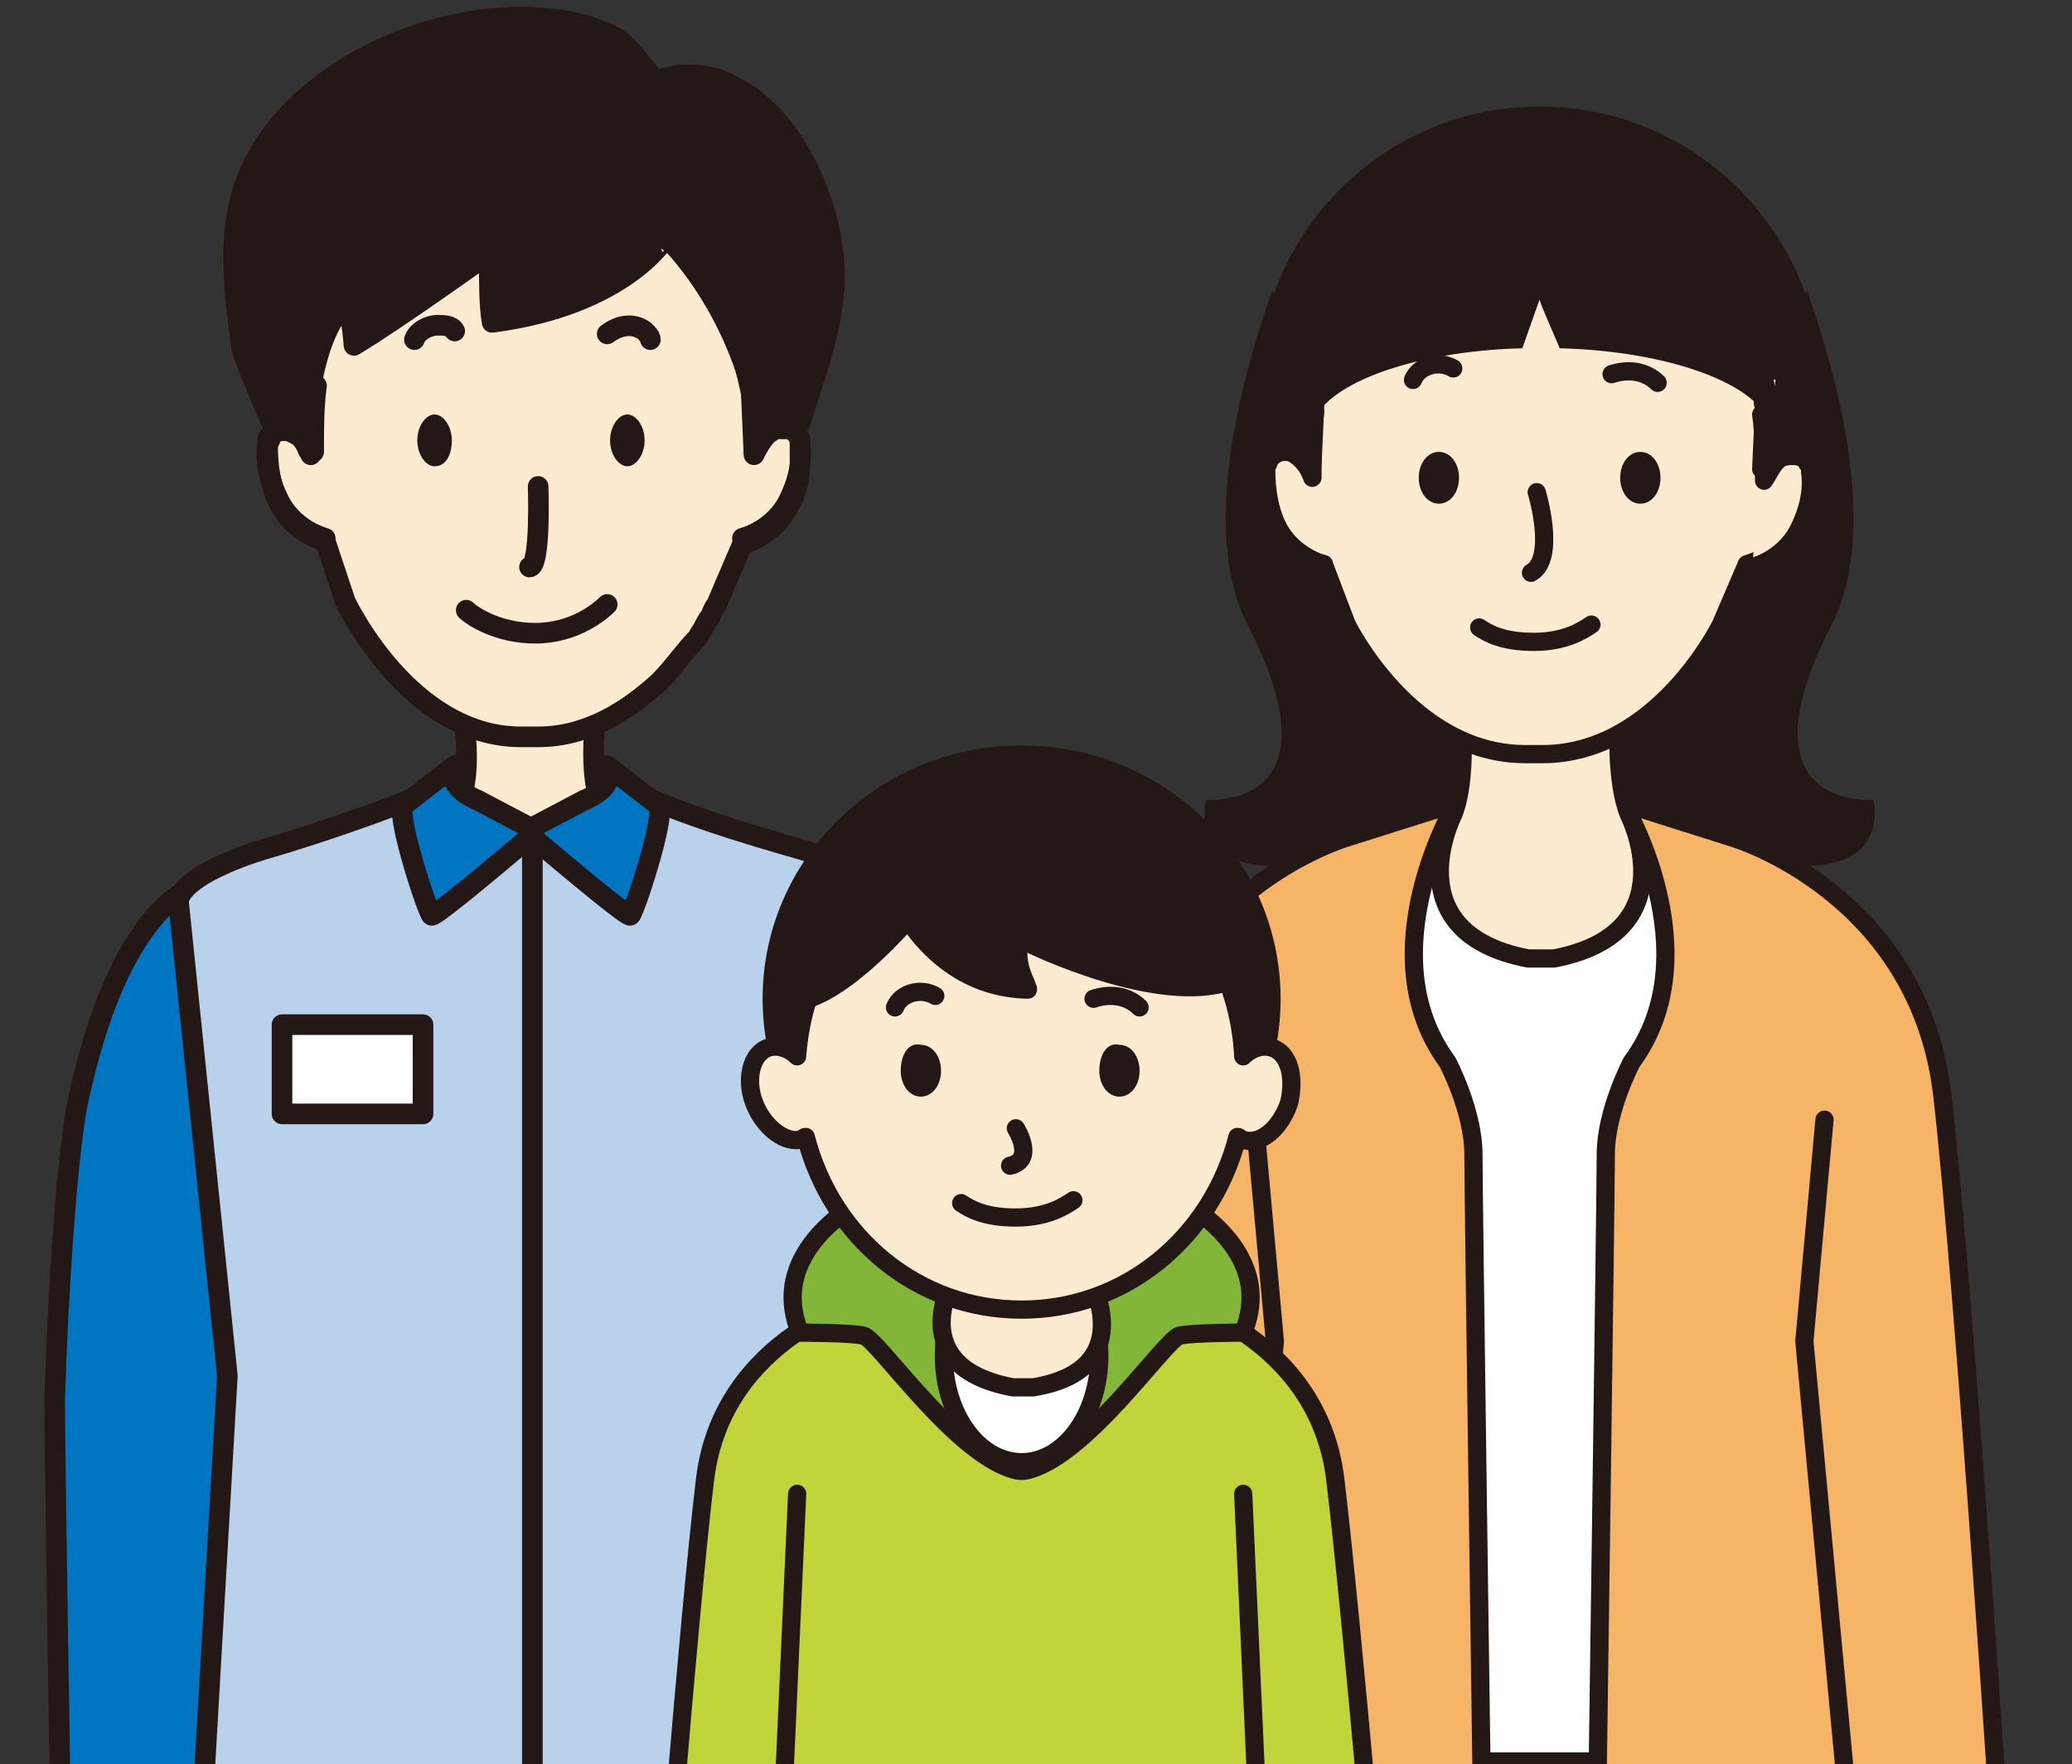
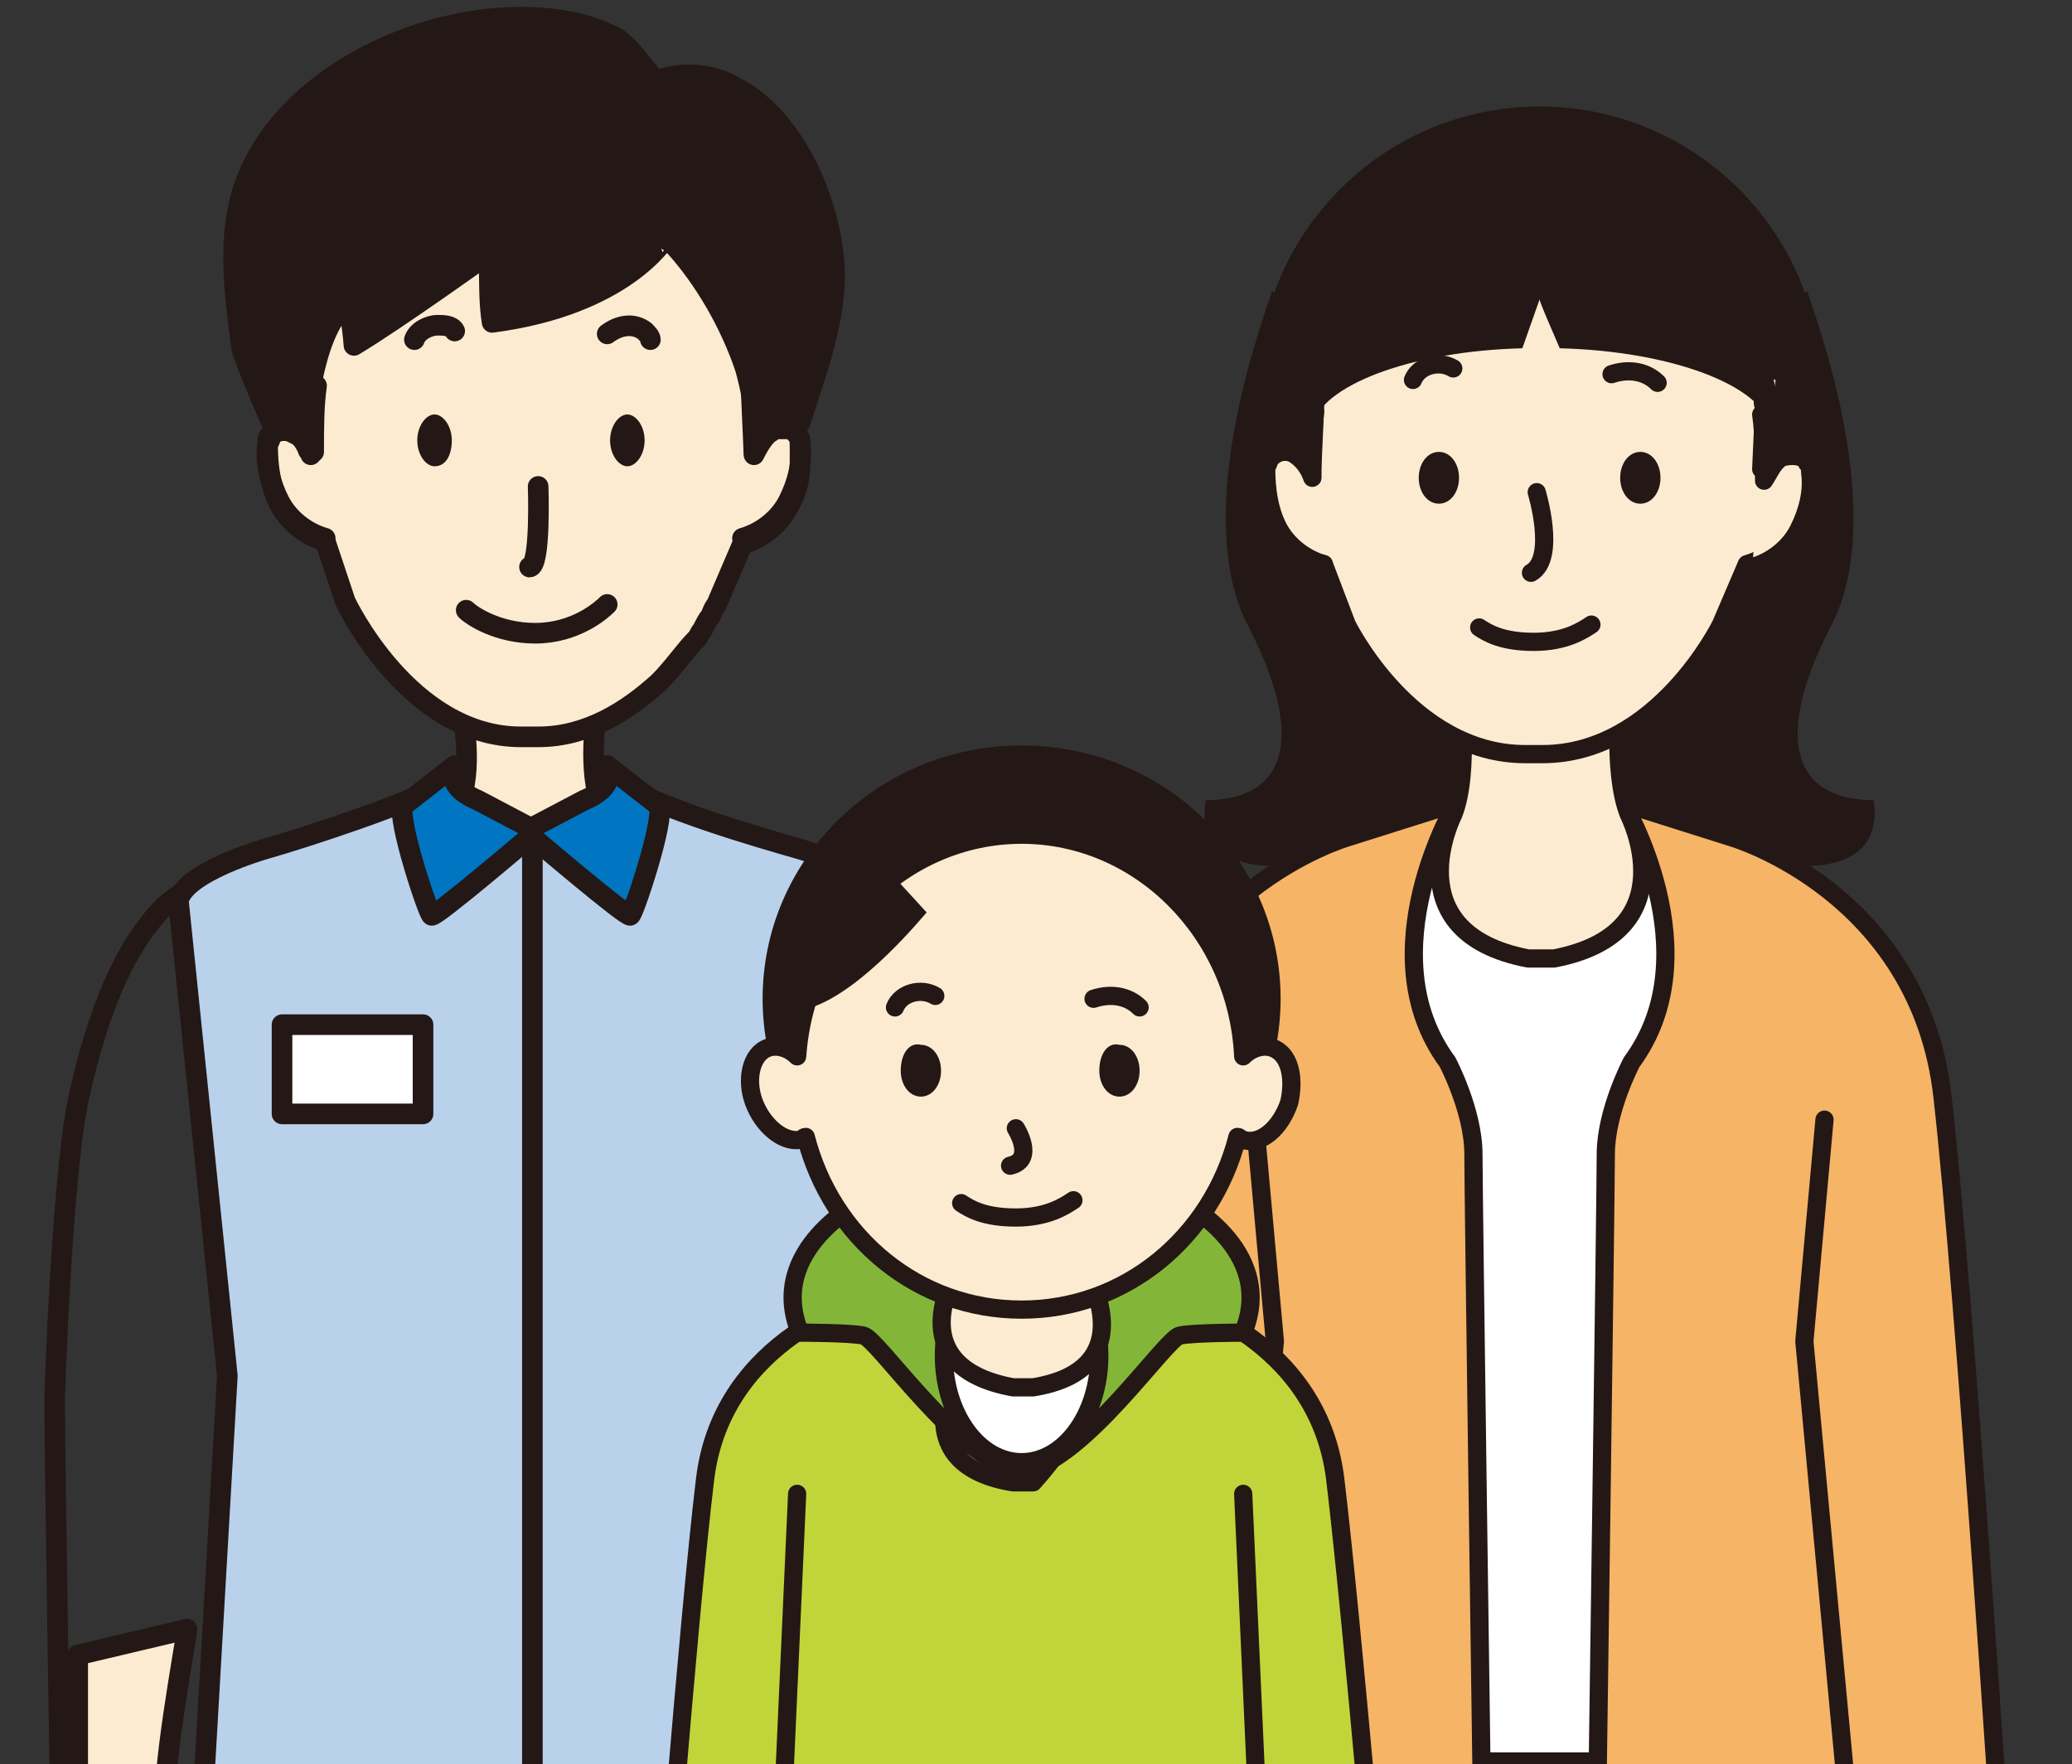
<svg xmlns="http://www.w3.org/2000/svg" xmlns:xlink="http://www.w3.org/1999/xlink" version="1.1" id="_レイヤー_2" x="0px" y="0px" viewBox="0 0 72 61.3" style="enable-background:new 0 0 72 61.3;" xml:space="preserve">
  <rect x="0" y="0" width="72" height="61.3" fill="#333333" stroke="none" />
  <style type="text/css">
	.st0{clip-path:url(#SVGID_00000161614944560394910920000016045567258726879655_);}
	.st1{fill:#FDEBD1;}
	.st2{fill:none;stroke:#231815;stroke-width:0.716;stroke-linecap:round;stroke-linejoin:round;}
	.st3{fill:#FDEBD1;stroke:#231815;stroke-width:0.716;stroke-linecap:round;stroke-linejoin:round;}
	.st4{fill:#231815;}
	.st5{fill:#0075C1;}
	.st6{fill:#BAD1EC;}
	.st7{fill:#FFFFFF;}
	.st8{fill:#FFFFFF;stroke:#231815;stroke-width:0.633;stroke-linecap:round;stroke-linejoin:round;}
	.st9{fill:#FDEBD1;stroke:#231815;stroke-width:0.633;stroke-linecap:round;stroke-linejoin:round;}
	.st10{fill:#F6B467;stroke:#231815;stroke-width:0.633;stroke-linecap:round;stroke-linejoin:round;}
	.st11{fill:none;stroke:#231815;stroke-width:0.633;stroke-linecap:round;stroke-linejoin:round;}
	.st12{fill:#C1D53A;stroke:#231815;stroke-width:0.633;stroke-linecap:round;stroke-linejoin:round;}
	.st13{fill:#83B638;stroke:#231815;stroke-width:0.633;stroke-linecap:round;stroke-linejoin:round;}
</style>
  <g id="illust">
    <g>
      <defs>
        <rect id="SVGID_1_" y="-10.7" width="72" height="72" />
      </defs>
      <clipPath id="SVGID_00000058568399258320101580000001113759852438014617_">
        <use xlink:href="#SVGID_1_" style="overflow:visible;" />
      </clipPath>
      <g style="clip-path:url(#SVGID_00000058568399258320101580000001113759852438014617_);">
        <g>
          <g>
            <path class="st1" d="M16.1,25c0,0,0.4,2.1-0.3,3.2l2.6,2.1h0l2.6-2.1c-0.6-1.1-0.3-3.2-0.3-3.2" />
            <path class="st2" d="M16.1,25c0,0,0.4,2.1-0.3,3.2l2.6,2.1h0l2.6-2.1c-0.6-1.1-0.3-3.2-0.3-3.2" />
            <path class="st3" d="M27.8,15.4c0-0.1,0-0.2-0.1-0.3c0-0.1-0.1-0.1-0.1-0.1c-0.1-0.1-0.2-0.1-0.3-0.1c-0.1,0-0.1,0-0.2,0h0       c-0.1,0-0.2,0-0.3,0.1c-0.2,0.1-0.4,0.4-0.6,0.8l-0.1-2.3c0,0,0.1-0.6,0.1-1.5c0-2.7-0.8-8.2-7.7-8.2c-2.6,0-4.3,0.8-5.5,1.9       c0,0,0,0,0,0C12.6,6,12.2,6.4,11.9,7c-0.1,0.1-0.1,0.2-0.2,0.3c-0.2,0.3-0.3,0.6-0.4,0.9c-0.1,0.2-0.1,0.4-0.2,0.5       c0,0.1-0.1,0.3-0.1,0.4C11,9.3,11,9.5,11,9.7c-0.1,0.4-0.1,0.7-0.2,1.1c0,0.2,0,0.5,0,0.7c0,0.1,0,0.3,0,0.4       c0,0.9,0.1,1.5,0.1,1.5l-0.1,2.1v0v0l0-0.1c0,0.1,0,0.2,0,0.4c0-0.1-0.1-0.1-0.1-0.2c-0.1-0.2-0.2-0.4-0.4-0.5l-0.2-0.1       c0,0,0,0,0,0l0,0h0l0,0l0,0c-0.3-0.1-0.6,0-0.7,0.2c0,0.1-0.1,0.2-0.1,0.3c0,0.7,0.1,1.4,0.4,2c0.3,0.6,0.9,1.1,1.6,1.3       l0.7,2.1c0,0,2.2,4.7,6.1,4.7l0.3,0l0.3,0c1.7,0,3.1-0.9,4.2-1.9c0,0,0,0,0,0c0.5-0.5,0.9-1.1,1.3-1.5c0.1-0.1,0.1-0.2,0.2-0.3       c0.1-0.2,0.2-0.4,0.3-0.5c0.1-0.3,0.2-0.4,0.2-0.4l0.9-2.1c0.7-0.2,1.3-0.7,1.6-1.3c0.3-0.5,0.4-1,0.4-1.5       C27.8,15.7,27.8,15.5,27.8,15.4z" />
            <path class="st4" d="M17.1,11.2C17,10.6,17,9.8,17,8.8c0,0-3.2,2.3-4.7,3.2c0,0-0.1-1.4-0.3-1.4c-1.2,1-1.4,4.4-1.4,4.4       l-1.2-0.4c0,0-0.8-1.8-1-2.5C8.2,10.6,8,9.1,8.2,7.7C8.8,2.9,15,0,19.5,0.7c0.7,0.1,1.3,0.3,1.9,0.6c0.6,0.4,0.9,1,1.4,1.5       c0.3-0.1,0.7-0.2,1.1-0.2c0.5,0,1.1,0.1,1.6,0.4c2.2,1.1,3.5,4.3,3.5,6.6c0,1.7-0.7,3.5-1.2,5.1c-0.5,0-1.1,0.1-1.5,0.4       c0-0.5-0.2-1.6-0.4-2.3c-0.5-1.5-1.4-3.1-2.5-4.3c-0.1-0.1-0.3-0.2-0.3-0.2S21.7,10.6,17.1,11.2" />
            <path class="st2" d="M17.1,11.2C17,10.6,17,9.8,17,8.8c0,0-3.2,2.3-4.7,3.2c0,0-0.1-1.4-0.3-1.4c-1.2,1-1.4,4.4-1.4,4.4       l-1.2-0.4c0,0-0.8-1.8-1-2.5C8.2,10.6,8,9.1,8.2,7.7C8.8,2.9,15,0,19.5,0.7c0.7,0.1,1.3,0.3,1.9,0.6c0.6,0.4,0.9,1,1.4,1.5       c0.3-0.1,0.7-0.2,1.1-0.2c0.5,0,1.1,0.1,1.6,0.4c2.2,1.1,3.5,4.3,3.5,6.6c0,1.7-0.7,3.5-1.2,5.1c-0.5,0-1.1,0.1-1.5,0.4       c0-0.5-0.2-1.6-0.4-2.3c-0.5-1.5-1.4-3.1-2.5-4.3c-0.1-0.1-0.3-0.2-0.3-0.2S21.7,10.6,17.1,11.2L17.1,11.2z" />
            <path class="st2" d="M25.8,18.7c0.7-0.2,1.3-0.7,1.6-1.3c0.3-0.6,0.5-1.3,0.4-2c0-0.1,0-0.2-0.1-0.3c-0.1-0.3-0.6-0.3-0.9-0.2       c-0.3,0.2-0.4,0.5-0.6,0.8c0-0.8,0-1.6-0.1-2.3" />
            <path class="st2" d="M11.3,18.7c-0.7-0.2-1.3-0.7-1.6-1.3c-0.3-0.6-0.5-1.3-0.4-2c0-0.1,0-0.2,0.1-0.3c0.1-0.3,0.6-0.3,0.9-0.2       c0.3,0.2,0.4,0.5,0.6,0.8c0-0.8,0-1.6,0.1-2.3" />
            <path class="st2" d="M22.6,11.8c0-0.1-0.1-0.2-0.2-0.3c-0.4-0.3-0.9-0.2-1.3,0.1" />
            <path class="st2" d="M15.8,11.5c-0.1-0.2-0.4-0.2-0.6-0.2c-0.3,0-0.7,0.2-0.8,0.5" />
            <g>
              <path class="st3" d="M6.5,56.6c0,0.2-1,5.5-0.7,6.3s2.1,5,2.1,5.8c0,0.5-0.3,1.8-0.5,2.6c-0.1,0.4-0.5,0.6-0.8,0.5l0,0        c-0.3-0.1-0.5-0.4-0.5-0.7l0-2.1c0-0.3-0.1-0.5-0.4-0.6c-0.4-0.2-0.8-0.3-0.9,0.1c-0.1,0.6-0.1,2.6-0.1,3.2c0,0.1,0,0.2,0,0.3        l0.6,1.5c0.1,0.4-0.1,0.8-0.4,0.9c-0.4,0.1-0.8,0.2-0.8,0.1c0-0.2-1.8-3.4-1.8-3.6c0-0.2,0.4-8.2,0.4-8.2l0-5.2L6.5,56.6        L6.5,56.6z" />
              <g>
-                 <path class="st5" d="M8.1,32.8c-0.4-1.5-1-2.7-2.5-1.2c-1.6,1.7-2.4,4.4-2.9,6.7c-0.4,2-0.7,7-0.8,10.3         c0,2.1,0.2,14.1,0.2,14.1L8.5,63c0,0,0.5-10.8,0.5-11.1c0.2-2.6,0.1-9.4,0.1-9.4s-0.2-4.2-0.5-7.2         C8.4,34.6,8.3,33.6,8.1,32.8" />
                <path class="st2" d="M8.1,32.8c-0.4-1.5-1-2.7-2.5-1.2c-1.6,1.7-2.4,4.4-2.9,6.7c-0.4,2-0.7,7-0.8,10.3         c0,2.1,0.2,14.1,0.2,14.1L8.5,63c0,0,0.5-10.8,0.5-11.1c0.2-2.6,0.1-9.4,0.1-9.4s-0.2-4.2-0.5-7.2         C8.4,34.6,8.3,33.6,8.1,32.8L8.1,32.8z" />
              </g>
            </g>
            <g>
              <path class="st3" d="M30.5,56.6c0,0.2,1,5.5,0.7,6.3s-2.1,5-2.1,5.8c0,0.5,0.3,1.8,0.5,2.6c0.1,0.4,0.5,0.6,0.8,0.5l0,0        c0.3-0.1,0.5-0.4,0.5-0.7l0-2.1c0-0.3,0.1-0.5,0.4-0.6c0.4-0.2,0.8-0.3,0.9,0.1c0.1,0.6,0.1,2.6,0.1,3.2c0,0.1,0,0.2,0,0.3        l-0.6,1.5c-0.1,0.4,0.1,0.8,0.4,0.9c0.4,0.1,0.8,0.2,0.8,0.1c0-0.2,1.8-3.4,1.8-3.6s-0.4-8.2-0.4-8.2l0-5.2L30.5,56.6        L30.5,56.6z" />
              <g>
                <path class="st5" d="M28.8,32.8c0.4-1.5,1-2.7,2.5-1.2c1.6,1.7,2.4,4.4,2.9,6.7c0.4,2,0.7,7,0.8,10.3         c0,2.1-0.2,14.1-0.2,14.1L28.5,63c0,0-0.5-10.8-0.5-11.1c-0.2-2.6-0.1-9.4-0.1-9.4s0.2-4.2,0.5-7.2         C28.5,34.6,28.6,33.6,28.8,32.8" />
                <path class="st2" d="M28.8,32.8c0.4-1.5,1-2.7,2.5-1.2c1.6,1.7,2.4,4.4,2.9,6.7c0.4,2,0.7,7,0.8,10.3         c0,2.1-0.2,14.1-0.2,14.1L28.5,63c0,0-0.5-10.8-0.5-11.1c-0.2-2.6-0.1-9.4-0.1-9.4s0.2-4.2,0.5-7.2         C28.5,34.6,28.6,33.6,28.8,32.8z" />
              </g>
            </g>
            <path class="st6" d="M6.2,31.3c0.2-1,3-1.8,3-1.8c1.4-0.4,5.1-1.6,6.5-2.4c0,0-0.5,0.1-0.7,0.4c-0.1,0.1,3.5,1.3,3.5,1.3       s3.5-1.2,3.5-1.3c-0.1-0.2-0.7-0.4-0.7-0.4c1.6,1,5.1,2,6.5,2.4c0,0,2.8,0.8,3,1.8l-1.6,16.5L30,63.4c0,0-9.8,0.4-10.3,0.4       h-2.2C16.9,63.8,7,63.4,7,63.4l0.9-15.6L6.2,31.3L6.2,31.3z" />
            <path class="st2" d="M6.2,31.3c0.2-1,3-1.8,3-1.8c1.4-0.4,5.1-1.6,6.5-2.4c0,0-0.5,0.1-0.7,0.4c-0.1,0.1,3.5,1.3,3.5,1.3       s3.5-1.2,3.5-1.3c-0.1-0.2-0.7-0.4-0.7-0.4c1.6,1,5.1,2,6.5,2.4c0,0,2.8,0.8,3,1.8l-1.6,16.5L30,63.4c0,0-9.8,0.4-10.3,0.4       h-2.2C16.9,63.8,7,63.4,7,63.4l0.9-15.6C7.9,47.8,6.2,31.3,6.2,31.3z" />
            <line class="st2" x1="18.5" y1="63.8" x2="18.5" y2="29.3" />
            <rect x="9.8" y="35.6" class="st7" width="4.9" height="3.1" />
            <rect x="9.8" y="35.6" class="st2" width="4.9" height="3.1" />
            <path class="st5" d="M21.1,26.6c0,0,0.4,0.7-0.8,1.2l-1.9,1V29c0,0,3.4,2.9,3.5,2.8c0.1,0,1.2-3.3,1-3.8L21.1,26.6L21.1,26.6z" />
            <path class="st2" d="M21.1,26.6c0,0,0.4,0.7-0.8,1.2l-1.9,1V29c0,0,3.4,2.9,3.5,2.8c0.1,0,1.2-3.3,1-3.8L21.1,26.6L21.1,26.6z" />
            <path class="st5" d="M15.8,26.6c0,0-0.4,0.7,0.8,1.2l1.9,1V29c0,0-3.4,2.9-3.5,2.8c-0.1,0-1.2-3.3-1-3.8       C13.9,28,15.8,26.6,15.8,26.6z" />
            <path class="st2" d="M15.8,26.6c0,0-0.4,0.7,0.8,1.2l1.9,1V29c0,0-3.4,2.9-3.5,2.8c-0.1,0-1.2-3.3-1-3.8L15.8,26.6L15.8,26.6z" />
            <path class="st4" d="M21.2,15.3c0,0.5,0.3,0.9,0.6,0.9s0.6-0.4,0.6-0.9s-0.3-0.9-0.6-0.9S21.2,14.8,21.2,15.3" />
            <path class="st4" d="M14.5,15.3c0,0.5,0.3,0.9,0.6,0.9c0.4,0,0.6-0.4,0.6-0.9s-0.3-0.9-0.6-0.9C14.8,14.4,14.5,14.8,14.5,15.3" />
            <path class="st2" d="M21.1,21c-0.2,0.2-1.1,1-2.5,1c-1.3,0-2.2-0.6-2.4-0.8" />
            <path class="st1" d="M18.7,16.9c0,0,0.1,2.8-0.3,2.8" />
            <path class="st2" d="M18.7,16.9c0,0,0.1,2.8-0.3,2.8" />
          </g>
          <g>
            <path class="st4" d="M62.8,10.1c0,0.2,3,7.6,0.8,11.7c-2.1,4.1-1.1,6,1.5,6c0,0,0.7,2.8-3.4,2.2s-6.9-1.6-7.2-2       s-0.8-3.3-0.8-4.1S57,16,57,16S62.8,10.1,62.8,10.1z" />
            <path class="st4" d="M44.2,10.1c0,0.2-3,7.6-0.8,11.7c2.1,4.1,1.1,6-1.5,6c0,0-0.7,2.8,3.4,2.2s6.9-1.6,7.2-2s0.8-3.3,0.8-4.1       S50,16,50,16S44.2,10.1,44.2,10.1z" />
            <g>
              <circle class="st4" cx="53.5" cy="13.5" r="9.8" />
              <rect x="47.5" y="30.5" class="st8" width="11.9" height="30.7" />
              <g>
                <path class="st9" d="M62.6,44.7c0,0.2,3.6,19,3.3,19.8c-0.2,0.8-2,5.4-2,6.2c0,0.5,0.4,1.9,0.6,2.7c0.1,0.4,0.5,0.6,0.9,0.5         l0,0c0.3-0.1,0.5-0.4,0.5-0.7l-0.1-2.2c0-0.3,0.1-0.5,0.3-0.7c0.4-0.2,0.9-0.4,0.9,0.1c0.1,0.7,0.3,2.8,0.3,3.3         c0,0.1,0,0.2,0,0.3l-0.5,1.6c-0.1,0.4,0.1,0.8,0.5,0.9c0.4,0.1,0.8,0.2,0.8,0.1c0-0.2,1.7-3.7,1.7-3.8s-0.8-8.6-0.8-8.6         l-1.7-21.3L62.6,44.7L62.6,44.7z" />
                <path class="st9" d="M44.4,44.7c0,0.2-3.6,19-3.3,19.8c0.2,0.8,2,5.4,2,6.2c0,0.5-0.4,1.9-0.6,2.7c-0.1,0.4-0.5,0.6-0.9,0.5         l0,0c-0.3-0.1-0.5-0.4-0.5-0.7l0.1-2.2c0-0.3-0.1-0.5-0.3-0.7c-0.4-0.2-0.9-0.4-0.9,0.1c-0.1,0.7-0.3,2.8-0.3,3.3         c0,0.1,0,0.2,0,0.3l0.5,1.6c0.1,0.4-0.1,0.8-0.5,0.9c-0.4,0.1-0.8,0.2-0.8,0.1c0-0.2-1.7-3.7-1.7-3.8s0.8-8.6,0.8-8.6         l1.7-21.3L44.4,44.7L44.4,44.7z" />
              </g>
              <g>
                <g>
                  <path class="st10" d="M69.6,65.3c0,0-1.3-20.1-2.1-27.2c-0.8-7.1-7.3-9-7.3-9l-3.8-1.2c0,0,3.1,5.2,0.3,9          c0,0-0.9,1.7-0.9,3.2s-0.3,22.8-0.3,22.8l8.1-0.2l0.7,3.2L69.6,65.3L69.6,65.3z" />
                  <path class="st11" d="M63.4,38.9l-0.7,7.7l1.5,16c0,0-4.2,0.1-6.9,0.2" />
                </g>
                <g>
                  <path class="st10" d="M37.4,65.3c0,0,1.3-20.1,2.1-27.2c0.8-7.1,7.3-9,7.3-9l3.8-1.2c0,0-3.1,5.2-0.3,9c0,0,0.9,1.7,0.9,3.2          c0,1.4,0.3,22.8,0.3,22.8l-8.1-0.2l-0.7,3.2L37.4,65.3L37.4,65.3z" />
                  <path class="st11" d="M43.6,38.9l0.7,7.7l-1.5,16c0,0,4.2,0.1,6.9,0.2" />
                </g>
              </g>
              <path class="st9" d="M56.6,28.3c-0.6-1.5-0.3-4.4-0.2-4.5h-5.7c0,0.1,0.4,3-0.2,4.5c0,0-2.1,4.1,2.6,5h0.9        C58.7,32.4,56.6,28.3,56.6,28.3L56.6,28.3z" />
              <g>
                <path class="st1" d="M62.3,15.7l-0.8,0.6v-1.9c0,0,0.1-0.5,0.2-1.2c-1-0.3-1.9-1-2.7-2.1c-0.2-0.3-1.1-1.2-0.8-1.2         c-0.4-0.2-0.9-0.3-1.3-0.4c-1-0.2-2.1-0.3-3.2-0.2c-1.6,0.1-4,0.2-4.9,1.5c-0.8,1.2-1.9,1.9-3,2.1c0,0.4,0,0.8,0,1.2         l-0.1,2.2l0-0.1c0,0.1,0,0.2,0,0.4c-0.1-0.3-0.3-0.6-0.5-0.7l-0.2-0.1c-0.3-0.1-0.6,0-0.8,0.2c0,0.1-0.1,0.2-0.1,0.3         c0,0.7,0.1,1.4,0.4,2c0.3,0.6,0.9,1.1,1.6,1.3l0.8,2.1c0,0,2.2,4.5,6.2,4.5l0.3,0l0.3,0c4,0,6.2-4.5,6.2-4.5l0.9-2.1         c0.7-0.2,1.3-0.7,1.6-1.3c0.3-0.6,0.5-1.3,0.4-2c0-0.1,0-0.2-0.1-0.3C62.8,15.8,62.6,15.7,62.3,15.7L62.3,15.7z" />
                <path class="st11" d="M45.7,14.1C45.7,14.1,45.7,14.1,45.7,14.1l-0.1,2.2l0-0.1c0,0.1,0,0.2,0,0.4c-0.1-0.3-0.3-0.6-0.5-0.7         l-0.2-0.1l0,0c-0.3-0.1-0.6,0-0.8,0.2c0,0.1-0.1,0.2-0.1,0.3c0,0.7,0.1,1.4,0.4,2c0.3,0.6,0.9,1.1,1.6,1.3l0.8,2.1         c0,0,2.2,4.5,6.2,4.5l0.3,0l0.3,0c4,0,6.2-4.5,6.2-4.5l0.9-2.1c0.7-0.2,1.3-0.7,1.6-1.3c0.3-0.6,0.5-1.3,0.4-2         c0-0.1,0-0.2-0.1-0.3c-0.1-0.2-0.3-0.3-0.6-0.3l-0.8,0.6l0.1-2.2c0,0-0.1,0,0-0.5" />
                <path class="st11" d="M50.5,12.8c-0.5-0.3-1.2-0.1-1.4,0.4" />
                <path class="st1" d="M60.9,19.7c0.7-0.2,1.3-0.7,1.6-1.3c0.3-0.6,0.5-1.3,0.4-2c0-0.1,0-0.2-0.1-0.3         c-0.1-0.3-0.6-0.3-0.9-0.2c-0.3,0.2-0.4,0.5-0.6,0.8c0-0.8,0-1.6-0.1-2.3" />
                <path class="st11" d="M60.9,19.7c0.7-0.2,1.3-0.7,1.6-1.3c0.3-0.6,0.5-1.3,0.4-2c0-0.1,0-0.2-0.1-0.3         c-0.1-0.3-0.6-0.3-0.9-0.2c-0.3,0.2-0.4,0.5-0.6,0.8c0-0.8,0-1.6-0.1-2.3" />
                <path class="st1" d="M45.7,14.3c-0.1,0.8-0.1,1.6-0.1,2.3c-0.1-0.3-0.3-0.6-0.6-0.8c-0.3-0.2-0.7-0.1-0.9,0.2         c0,0.1-0.1,0.2-0.1,0.3c0,0.7,0.1,1.4,0.4,2c0.3,0.6,0.9,1.1,1.6,1.3" />
                <path class="st11" d="M45.7,14.3c-0.1,0.8-0.1,1.6-0.1,2.3c-0.1-0.3-0.3-0.6-0.6-0.8c-0.3-0.2-0.7-0.1-0.9,0.2         c0,0.1-0.1,0.2-0.1,0.3c0,0.7,0.1,1.4,0.4,2c0.3,0.6,0.9,1.1,1.6,1.3" />
                <path class="st11" d="M56,13c0.6-0.2,1.2-0.1,1.6,0.3" />
                <path class="st4" d="M56.3,16.6c0,0.5,0.3,0.9,0.7,0.9c0.4,0,0.7-0.4,0.7-0.9s-0.3-0.9-0.7-0.9         C56.6,15.7,56.3,16.1,56.3,16.6" />
                <path class="st4" d="M49.3,16.6c0,0.5,0.3,0.9,0.7,0.9c0.4,0,0.7-0.4,0.7-0.9s-0.3-0.9-0.7-0.9         C49.6,15.7,49.3,16.1,49.3,16.6" />
                <path class="st11" d="M55.3,21.7c-0.3,0.2-0.9,0.6-2,0.6c-1.1,0-1.6-0.3-1.9-0.5" />
                <path class="st11" d="M53.4,17.1c0,0,0.7,2.3-0.2,2.8" />
                <path class="st4" d="M53.6,7.8c-4.5,0-8.2,2.8-8.2,6.3c0,0.2,0,0.5,0.1,0.7h0.1c0.3-1.4,3.4-2.6,7.3-2.7l0.6-1.7         c0,0.1,0.4,1,0.7,1.7c3.9,0.1,7,1.3,7.3,2.7h0.1c0-0.2,0.1-0.5,0.1-0.7C61.8,10.6,58.1,7.8,53.6,7.8L53.6,7.8z" />
              </g>
            </g>
          </g>
          <g>
            <g>
              <g>
                <path class="st9" d="M42.6,56.7c0,0.1,2.8,11.4,2.6,11.9s-1.5,3.5-1.5,4c0,0.3,0.3,1.2,0.5,1.8c0.1,0.2,0.4,0.4,0.7,0.3l0,0         c0.2-0.1,0.4-0.3,0.4-0.5l-0.1-1.4c0-0.2,0.1-0.3,0.3-0.4c0.3-0.1,0.7-0.3,0.7,0.1c0.1,0.4,0.2,1.8,0.2,2.2         c0,0.1,0,0.1,0,0.2l-0.4,1c-0.1,0.3,0.1,0.5,0.4,0.6c0.3,0.1,0.6,0.1,0.6,0c0-0.1,1.4-2.4,1.4-2.5s-0.7-5.7-0.7-5.7         l-1.3-12.9C46.4,55.4,42.6,56.7,42.6,56.7z" />
                <path class="st9" d="M28.4,56.7c0,0.1-2.8,11.4-2.6,11.9s1.5,3.5,1.5,4c0,0.3-0.3,1.2-0.5,1.8c-0.1,0.2-0.4,0.4-0.7,0.3l0,0         c-0.2-0.1-0.4-0.3-0.4-0.5l0.1-1.4c0-0.2-0.1-0.3-0.3-0.4c-0.3-0.1-0.7-0.3-0.7,0.1c-0.1,0.4-0.2,1.8-0.2,2.2         c0,0.1,0,0.1,0,0.2l0.4,1c0.1,0.3-0.1,0.5-0.4,0.6c-0.3,0.1-0.6,0.1-0.6,0c0-0.1-1.4-2.4-1.4-2.5s0.7-5.7,0.7-5.7l1.3-12.9         C24.6,55.4,28.4,56.7,28.4,56.7z" />
              </g>
              <g>
                <path class="st12" d="M46.4,51.4c-0.6-5-5.7-6.3-5.7-6.3l-3-0.9l-4.6,0c-0.5,0.2-2.9,0.9-2.9,0.9s-5.1,1.3-5.7,6.3         c-0.6,5-1.6,18-1.6,18l4.2,0.4l0.5-2.3c0,0,14.8,0,15.8,0l0.5,2.3l4.2-0.4C48.1,69.3,47,56.4,46.4,51.4z" />
                <path class="st11" d="M27.7,51.9l-0.7,15.5c0,0,2.5,0,4.7,0" />
                <path class="st11" d="M43.2,51.9l0.7,15.5c0,0-2.5,0-4.7,0" />
              </g>
            </g>
            <g>
-               <path class="st9" d="M37.8,44.5c-0.5-1.1-0.2-3.3-0.2-3.3h-4.4c0,0.1,0.3,2.2-0.2,3.3c0,0-1.7,3.1,2,3.7h0.7        C39.5,47.5,37.8,44.5,37.8,44.5z" />
+               <path class="st9" d="M37.8,44.5h-4.4c0,0.1,0.3,2.2-0.2,3.3c0,0-1.7,3.1,2,3.7h0.7        C39.5,47.5,37.8,44.5,37.8,44.5z" />
              <path class="st13" d="M41,41.7l-0.2-0.1l-5.3,3.8l-5.3-3.8l-0.2,0.1c0,0-3.4,1.7-2.2,4.6c0,0,1.7,0,2.2,0.1        c0.5,0.1,3.3,4.3,5.4,4.7h0.2c2.1-0.4,4.9-4.6,5.4-4.7c0.5-0.1,2.2-0.1,2.2-0.1C44.4,43.4,41,41.7,41,41.7z" />
              <ellipse class="st8" cx="35.5" cy="47.1" rx="2.7" ry="3.7" />
              <path class="st9" d="M33.1,44.5c0.5-1.1,0.2-3.3,0.2-3.3h4.4c0,0.1-0.3,2.2,0.2,3.3c0,0,1.7,3.1-2,3.7h-0.7        C31.4,47.5,33.1,44.5,33.1,44.5z" />
              <g>
                <ellipse class="st4" cx="35.5" cy="34.7" rx="9" ry="8.8" />
                <g>
                  <path class="st9" d="M44.2,36.4c-0.3-0.1-0.7,0-1,0.3C43,32.4,39.6,29,35.5,29s-7.5,3.4-7.8,7.7c-0.3-0.3-0.7-0.4-1-0.3          c-0.6,0.2-0.8,1.1-0.5,1.9s1,1.4,1.6,1.3c0.1,0,0.1-0.1,0.2-0.1c0.9,3.5,3.9,6,7.5,6s6.6-2.5,7.5-6c0.1,0,0.1,0.1,0.2,0.1          c0.6,0.2,1.3-0.4,1.6-1.3C45,37.4,44.8,36.6,44.2,36.4z" />
                  <g>
                    <path class="st11" d="M32.5,34.6c-0.5-0.3-1.2-0.1-1.4,0.4" />
                    <path class="st11" d="M38,34.7c0.6-0.2,1.2-0.1,1.6,0.3" />
                    <path class="st4" d="M38.2,37.2c0,0.5,0.3,0.9,0.7,0.9c0.4,0,0.7-0.4,0.7-0.9c0-0.5-0.3-0.9-0.7-0.9           C38.5,36.2,38.2,36.6,38.2,37.2" />
                    <path class="st4" d="M31.3,37.2c0,0.5,0.3,0.9,0.7,0.9c0.4,0,0.7-0.4,0.7-0.9c0-0.5-0.3-0.9-0.7-0.9           C31.6,36.2,31.3,36.6,31.3,37.2" />
                    <path class="st11" d="M37.3,41.7c-0.3,0.2-0.9,0.6-2,0.6c-1.1,0-1.6-0.3-1.9-0.5" />
                    <path class="st11" d="M35.3,39.2c0,0,0.7,1.1-0.2,1.3" />
                  </g>
-                   <path class="st4" d="M30.5,30.6c0,0,1.3,4,5.2,4.1c0.3,0,0.4-0.3,0.3-0.5c-0.1-0.3-0.3-0.6-0.3-1.1c0,0,4.5,2.2,7.1,1.3          C42.8,34.4,38.9,25.5,30.5,30.6z" />
                  <path class="st4" d="M32.2,31.7c-0.1,0.1-2.2,2.7-4,3.3c0,0,0.5-3.5,2.9-4.5" />
                </g>
              </g>
            </g>
          </g>
        </g>
      </g>
    </g>
  </g>
</svg>